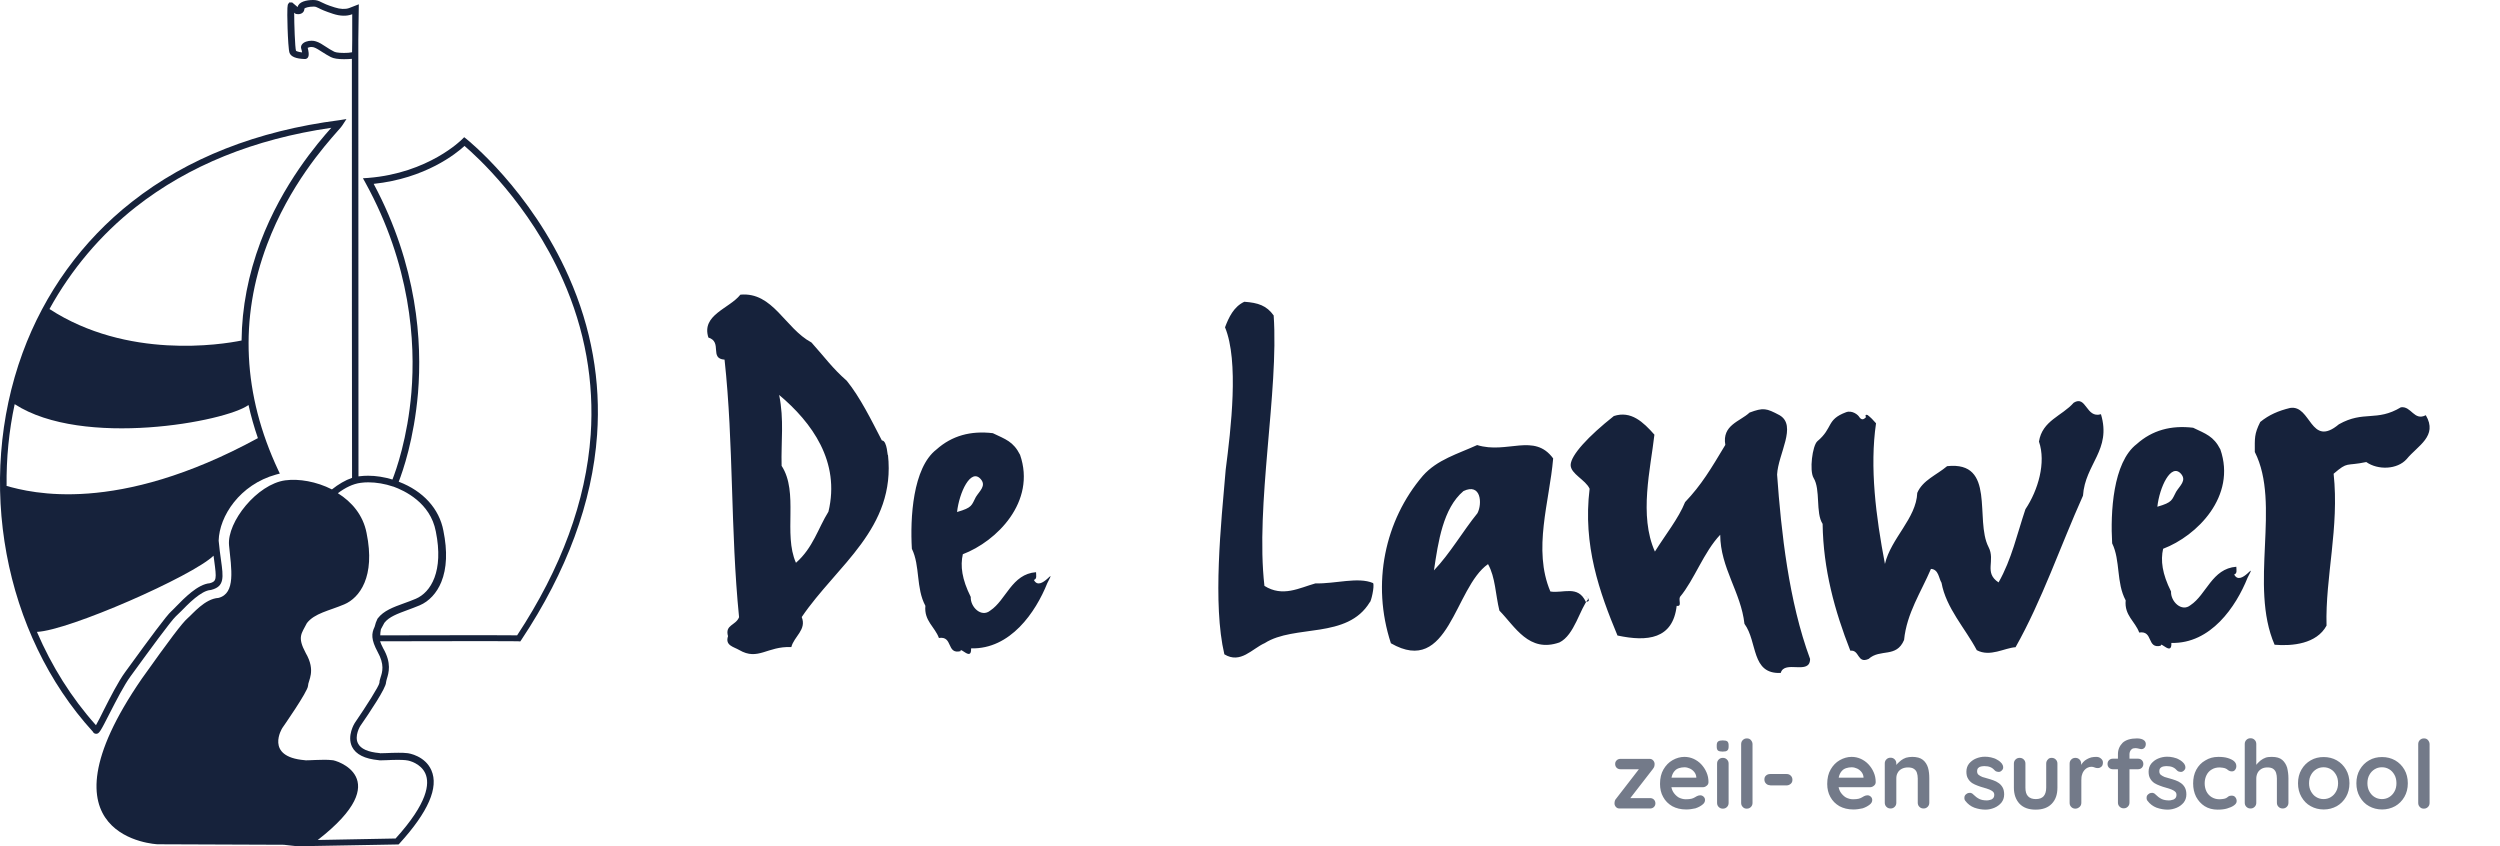
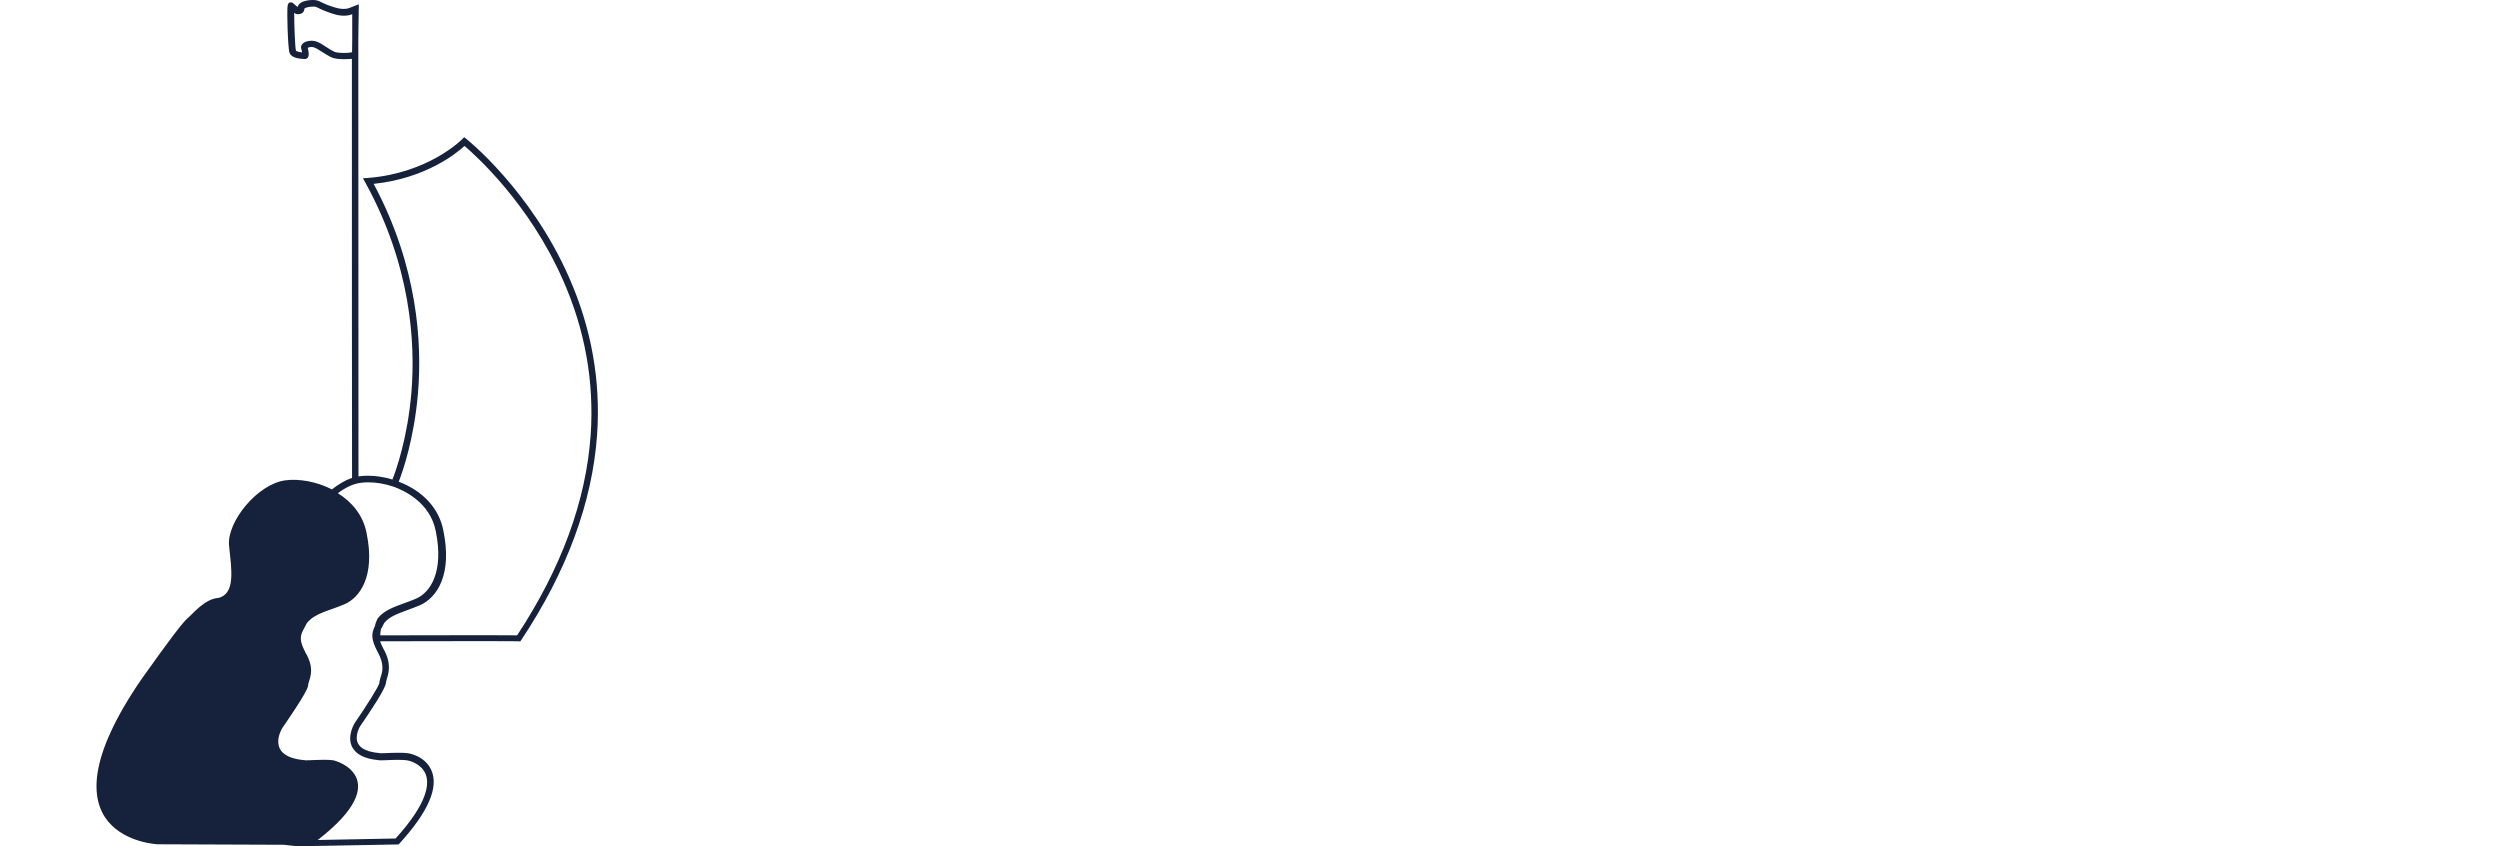
<svg xmlns="http://www.w3.org/2000/svg" version="1.1" id="Laag_1" x="0" y="0" viewBox="0 0 1516.1 513.2" xml:space="preserve">
  <style type="text/css">.st0{fill:#16223b}.st1{opacity:.6;enable-background:new}</style>
  <g id="Basis">
-     <path class="st0" d="M513.5 230.9c8.1 10 14.9 23.8 21.3 36.2 3.4 0 3.4 10.7 3.7 8.7 4.9 44.7-31 67-52.3 98.4 3.1 7.7-4.7 11.8-6.3 18.2-14.8-.6-20.1 8.5-31.6 1.8-3.4-2-8.7-2.7-6.8-8.4-2-7 4.7-6.4 6.7-11.5-5.3-53.1-3.2-104.8-8.8-156.2-9.4-.6-1.1-10.7-9.8-13.4-4.4-13.8 12.7-17.5 19.4-26 19.8-1.8 27 20.4 43.1 29 8.2 9.1 12.6 15.5 21.4 23.2zm-41 8.6c3.1 15.1 1.1 28.2 1.5 43 10.5 16.1.9 41.3 8.7 58.8 10.4-9.1 13.4-20.9 19.7-31 7.3-30.3-10-54.1-29.9-70.8zm146.1 36.3c9.9 28.5-14.2 52.5-34.7 60.3-1.6 7.1-.6 15.1 4.8 25.9-.3 6.1 6.4 12.7 11.8 8.3 9.7-6.4 13-22.2 27.8-23.3 0 2 .7 4-1.3 4.7 4.1 8 14.4-10.1 8.1 2-7 17.5-22.3 40.1-46.2 39.5.4 8.1-6.7-1.3-6.4 1.7-8.7 2.1-4.4-9.4-13.1-8-2.4-6.7-9.1-10.4-8.2-19.5-5.8-10.7-3.1-24.2-8.2-34.6-1.1-18.5.5-49.1 14.9-60.2 9.4-8.4 20.8-11.5 34.2-9.9 7.7 3.7 12.4 5 16.5 13.1zm-26.8 25.6c2.3-3.7 6.4-6.8 3-10.8-6.1-7-13.1 8.1-14.4 19.9 9.4-2.7 8.7-4 11.4-9.1zm238.9 63.8C817 387.8 785.1 378.5 767 390c-7.7 3.4-14.7 12.8-24.5 6.8-7.2-30.6-2-79.3.8-111.9 3.2-24.9 8.1-65.9-.4-86.4 2.3-6.1 5.3-12.5 11.7-15.5 8.4.6 13.5 2.3 17.8 8.3 3.2 46-11.2 115-5.6 164 11.1 7 21.2 1.2 30.9-1.5 12.1.3 25.9-4.1 35-.2 1 1.9-1.3 11.6-2 11.6zM941.9 278c-2.2 26.2-12.5 55.2-1.7 80.7 7.7 1.3 16.8-4.1 21.5 6.3 5.7-.4-4.1-6 1.7-2-5.3 6.1-8.6 22.2-17.7 26.6-18.5 6.5-26.9-9.6-36.4-19.3-2.4-9.7-2.4-20.2-6.9-28.2-20.4 14.2-23.6 68.3-58.9 48-11.9-36.2-3.7-74.6 19.4-101.6 8.7-9.8 21.1-13.2 32.9-18.6 18.2 5.6 34.6-7.6 46.1 8.1zm-54.4 19.8c-12.4 10.5-15.3 30.7-17.9 48.1 9.7-10.1 17.4-23.6 26.4-34.7 3-5.8 2.2-18.5-8.5-13.4zm91.2-45.5c10.4-3.4 17.8 3.6 24.6 11.3-2.3 20.5-9.5 49.1.3 70.9 6.3-10.1 14.4-20.2 18.3-30 10-10.5 15.7-20.2 24.4-34.7-2.1-12.1 9-14.2 14.7-19.6 8.4-3.1 10.1-2.7 18.2 1.6 10.8 6.3-.9 23.5-1.5 36 2.5 34.9 7.1 76.9 20 111.8 0 10.1-15.5.4-17.8 8.5-18.1.8-13.9-18.8-22-29.8-2.1-19.1-14.6-33.9-14.7-54-10 10.5-15.7 27.3-24.4 37.7-1 2 1.4 6-2 5.4-2.3 20.2-17.7 21.9-35.9 18-10.9-26.2-21.1-54.7-16.9-89-2.4-5.4-11.5-9-11.5-14.4.1-6 10.8-17.5 26.2-29.7zm123.4 15.3c9.7-8.1 5.3-13.1 17.4-17.6 3.7-1.4 7.4 1.6 8.1 3 1.3 1.7 2.4 1.7 4 0-.7-1.3 0-1.7 1-1.3 1.7 1.3 3.4 3 5.1 5-3.9 26.6-.1 56.5 5.4 85.3 3.6-15.5 19-27.6 19.6-43.1 3.3-7.7 11.7-10.8 18.1-16.2 29.9-3.2 16.6 32.5 25.1 49 4.4 8.4-3 15.5 6.1 21.5 8-14.1 11.3-29.6 16.3-44.4 7.7-11.5 12.6-28.3 8.2-41 2-12.8 14-15.5 21.1-23.6 7.7-4.7 7.4 9.7 16.5 7 6.5 21.8-9.6 30-10.9 49.4-13.6 30.3-24.9 63.6-40.9 91.9-6.7.4-15.4 6.1-23.5 1.8-7.1-13.4-18.6-25.5-21.4-40.9-1.7-2.7-1.7-8.1-6.4-8.4-6 14.1-14.7 26.9-16.3 43.1-4.7 11.1-14.4 5.1-21.5 11.5-7 3.1-5.4-5.7-11.1-5-9.5-24.2-16.4-49.3-16.8-76.9-4.4-6.7-1.1-20.8-5.5-27.9-2.6-4.4-.7-19.5 2.3-22.2zm244.4 4.9c9.9 28.5-14.2 52.5-34.7 60.3-1.6 7.1-.6 15.1 4.8 25.9-.3 6 6.4 12.7 11.8 8.3 9.7-6.4 13-22.2 27.8-23.3 0 2 .7 4-1.3 4.7 4.1 8 14.4-10.1 8.1 2-7 17.5-22.3 40.1-46.2 39.5.4 8.1-6.7-1.3-6.4 1.7-8.7 2.1-4.4-9.4-13.1-8-2.4-6.7-9.1-10.4-8.2-19.5-5.8-10.7-3.1-24.2-8.2-34.6-1.1-18.5.4-49.1 14.9-60.2 9.4-8.4 20.8-11.5 34.2-9.9 7.7 3.7 12.4 5.1 16.5 13.1zm-26.8 25.7c2.3-3.7 6.4-6.8 3-10.8-6.1-7-13.1 8.1-14.4 19.9 9.4-2.7 8.7-4.1 11.4-9.1zm151.4-46.4c7.5 12.7-5 18.5-11.6 26.6-5.7 6.4-17.4 6.8-24.5 1.8-12.8 2.7-10.8-.6-19.8 7.1 3.5 32.6-5.1 62.5-4.3 92.1-6 11.1-20.8 12.5-31.5 11.6-15.6-35.9 4-85.4-12-116.9 0-8.4-.4-10.8 3.3-18.2 5.4-4.4 11.1-6.8 18.1-8.5 12.8-2.1 12.2 24.5 29.6 9.9 15.1-8.5 22.8-1.4 37.6-10.3 6.3-.9 8 8.5 15.1 4.8z" />
    <g class="st1">
-       <path class="st0" d="M1000.7 484c.9 0 1.7.3 2.3.9.6.6.9 1.4.9 2.3 0 .9-.3 1.6-.9 2.2-.6.6-1.4.9-2.3.9h-18.5c-1 0-1.7-.3-2.3-1-.6-.7-.8-1.4-.8-2.1 0-.6.1-1.1.2-1.5.1-.4.4-1 .9-1.5l14.3-18.5-.1.8h-11.7c-.9 0-1.7-.3-2.3-.9-.6-.6-.9-1.4-.9-2.3 0-.9.3-1.6.9-2.2.6-.6 1.4-.9 2.3-.9h17.7c.9 0 1.6.3 2.2 1 .6.7.9 1.5.8 2.5 0 .4-.1.8-.2 1.2-.1.4-.4.8-.8 1.4l-14.1 18.2v-.5h12.4zm21.9 6.9c-3.3 0-6.1-.7-8.5-2-2.4-1.4-4.2-3.2-5.5-5.6-1.3-2.3-1.9-5-1.9-7.9 0-3.5.7-6.4 2.1-8.8 1.4-2.4 3.2-4.3 5.5-5.6 2.3-1.3 4.7-2 7.2-2 2 0 3.8.4 5.6 1.2 1.7.8 3.3 1.9 4.6 3.3 1.3 1.4 2.4 3 3.2 4.9.8 1.8 1.2 3.8 1.2 5.9 0 .9-.4 1.7-1.1 2.2-.7.6-1.5.9-2.4.9h-22l-1.7-5.8h21.1l-1.3 1.2v-1.6c-.1-1.1-.5-2.1-1.2-3s-1.6-1.6-2.6-2.1c-1.1-.5-2.2-.8-3.4-.8-1.2 0-2.2.2-3.2.5s-1.9.8-2.6 1.6c-.7.7-1.3 1.7-1.7 2.9-.4 1.2-.6 2.8-.6 4.7 0 2.1.4 3.8 1.3 5.3.9 1.4 2 2.5 3.3 3.3 1.4.7 2.8 1.1 4.3 1.1 1.4 0 2.6-.1 3.4-.3.8-.2 1.5-.5 2-.8.5-.3 1-.6 1.4-.8.7-.3 1.3-.5 2-.5.8 0 1.5.3 2.1.9.6.6.8 1.2.8 2 0 1-.5 2-1.6 2.8-1 .8-2.4 1.6-4.2 2.2-1.8.4-3.7.7-5.6.7zm22.1-35.1c-1.3 0-2.2-.2-2.8-.6-.5-.4-.8-1.2-.8-2.2v-1.1c0-1.1.3-1.9.9-2.3.6-.4 1.5-.6 2.7-.6 1.3 0 2.3.2 2.8.6.5.4.8 1.2.8 2.2v1.1c0 1.1-.3 1.9-.9 2.3-.4.4-1.4.6-2.7.6zm3.6 31.1c0 1-.3 1.8-1 2.5s-1.5 1-2.5 1-1.8-.3-2.5-1-1-1.5-1-2.5v-23.8c0-1 .3-1.8 1-2.5s1.5-1 2.5-1 1.8.3 2.5 1 1 1.5 1 2.5v23.8zm14.5 0c0 1-.3 1.8-1 2.5s-1.5 1-2.5 1-1.8-.3-2.4-1c-.7-.7-1-1.5-1-2.5v-35.6c0-1 .3-1.8 1-2.5s1.5-1 2.5-1 1.8.3 2.4 1c.6.7 1 1.5 1 2.5v35.6zm10.7-10.7c-1 0-1.8-.3-2.5-1s-1-1.5-1-2.5.3-1.8 1-2.4c.7-.6 1.5-.9 2.5-.9h10c1 0 1.8.3 2.5 1s1 1.5 1 2.5-.3 1.8-1 2.4c-.7.6-1.5 1-2.5 1h-10zm50.5 14.7c-3.3 0-6.1-.7-8.5-2-2.4-1.4-4.2-3.2-5.5-5.6-1.3-2.3-1.9-5-1.9-7.9 0-3.5.7-6.4 2.1-8.8s3.2-4.3 5.5-5.6c2.3-1.3 4.7-2 7.2-2 2 0 3.8.4 5.6 1.2 1.7.8 3.3 1.9 4.6 3.3 1.3 1.4 2.4 3 3.2 4.9.8 1.8 1.2 3.8 1.2 5.9 0 .9-.4 1.7-1.1 2.2-.7.6-1.5.9-2.4.9h-22l-1.7-5.8h21.1l-1.3 1.2v-1.6c-.1-1.1-.5-2.1-1.2-3-.7-.9-1.6-1.6-2.6-2.1-1.1-.5-2.2-.8-3.4-.8-1.2 0-2.2.2-3.2.5s-1.9.8-2.6 1.6c-.7.7-1.3 1.7-1.7 2.9-.4 1.2-.6 2.8-.6 4.7 0 2.1.4 3.8 1.3 5.3.9 1.4 2 2.5 3.3 3.3 1.4.7 2.8 1.1 4.3 1.1 1.4 0 2.6-.1 3.4-.3.8-.2 1.5-.5 2-.8s1-.6 1.4-.8c.7-.3 1.3-.5 2-.5.8 0 1.5.3 2.1.9.6.6.8 1.2.8 2 0 1-.5 2-1.6 2.8-1 .8-2.4 1.6-4.2 2.2-1.8.4-3.7.7-5.6.7zm35.6-31.9c2.8 0 5 .6 6.5 1.8 1.5 1.2 2.5 2.8 3.1 4.7.6 2 .8 4.2.8 6.6v14.7c0 1-.3 1.8-1 2.5s-1.5 1-2.5 1-1.8-.3-2.5-1-1-1.5-1-2.5v-14.7c0-1.3-.2-2.4-.5-3.4s-.9-1.8-1.8-2.4c-.8-.6-2.1-.9-3.6-.9s-2.8.3-3.9.9c-1.1.6-1.9 1.4-2.4 2.4-.6 1-.8 2.2-.8 3.4v14.7c0 1-.3 1.8-1 2.5s-1.5 1-2.5 1-1.8-.3-2.5-1-1-1.5-1-2.5V463c0-1 .3-1.8 1-2.5s1.5-1 2.5-1 1.8.3 2.5 1 1 1.5 1 2.5v2.5l-.9-.2c.3-.7.8-1.4 1.5-2.1.7-.7 1.4-1.4 2.3-2.1.9-.7 1.9-1.2 3-1.6 1.2-.3 2.4-.5 3.7-.5zm32.2 26.6c-.4-.5-.6-1.2-.5-2.1 0-.8.5-1.6 1.5-2.2.6-.4 1.3-.5 2-.5.7.1 1.4.4 2 1.1 1.1 1.1 2.3 2 3.5 2.6 1.2.6 2.8.9 4.6.9.6 0 1.2-.1 1.9-.3.7-.1 1.3-.4 1.8-.9s.8-1.2.8-2.2c0-.8-.3-1.5-.9-2-.6-.5-1.3-.9-2.3-1.3-.9-.3-2-.7-3.1-1-1.2-.3-2.4-.7-3.7-1.2-1.2-.4-2.4-1-3.4-1.6-1-.7-1.9-1.6-2.5-2.7-.7-1.1-1-2.5-1-4.2 0-1.9.5-3.5 1.6-4.9 1.1-1.3 2.5-2.4 4.2-3.1 1.7-.7 3.5-1.1 5.4-1.1 1.2 0 2.4.1 3.7.4 1.3.3 2.6.7 3.7 1.4 1.2.6 2.2 1.5 3 2.5.4.6.7 1.3.7 2.1.1.8-.3 1.5-1.1 2.2-.6.5-1.2.7-2 .6-.8-.1-1.4-.3-1.9-.8-.7-.8-1.5-1.5-2.6-2s-2.4-.7-3.8-.7c-.6 0-1.2.1-1.9.2s-1.3.4-1.8.9-.7 1.1-.7 2.1c0 .9.3 1.6.9 2.1.6.5 1.4.9 2.3 1.3 1 .3 2 .6 3.1.9 1.2.3 2.3.7 3.5 1.1 1.2.4 2.3 1 3.3 1.7s1.8 1.6 2.4 2.7c.6 1.1.9 2.5.9 4.2 0 2-.6 3.6-1.7 5-1.2 1.4-2.6 2.4-4.3 3.1s-3.5 1.1-5.3 1.1c-2.3 0-4.5-.4-6.8-1.2-2.1-.8-4-2.2-5.5-4.2zm52.4-26c1 0 1.8.3 2.5 1s1 1.5 1 2.5v14.6c0 4.1-1.1 7.3-3.4 9.7s-5.5 3.6-9.8 3.6c-4.3 0-7.5-1.2-9.8-3.6-2.2-2.4-3.4-5.6-3.4-9.7v-14.6c0-1 .3-1.8 1-2.5s1.5-1 2.5-1 1.8.3 2.5 1 1 1.5 1 2.5v14.6c0 2.3.5 4.1 1.6 5.2 1 1.1 2.6 1.7 4.7 1.7s3.7-.6 4.7-1.7 1.6-2.9 1.6-5.2v-14.6c0-1 .3-1.8 1-2.5.5-.7 1.3-1 2.3-1zm14.4 30.8c-1 0-1.8-.3-2.5-1s-1-1.5-1-2.5v-23.8c0-1 .3-1.8 1-2.5s1.5-1 2.5-1 1.8.3 2.5 1 1 1.5 1 2.5v5.4l-.4-3.9c.4-.9 1-1.7 1.6-2.4s1.4-1.3 2.3-1.8c.8-.5 1.7-.8 2.7-1.1 1-.2 1.9-.3 2.9-.3 1.2 0 2.1.3 2.9 1 .8.7 1.2 1.4 1.2 2.3 0 1.3-.3 2.2-1 2.7-.7.6-1.4.8-2.1.8-.7 0-1.4-.1-2-.4-.6-.3-1.3-.4-2-.4s-1.4.2-2.1.5c-.7.3-1.4.8-2 1.5-.6.7-1.1 1.5-1.4 2.6-.4 1-.5 2.2-.5 3.6v13.6c0 1-.3 1.8-1 2.5-.8.7-1.6 1.1-2.6 1.1zm38-30.3c.9 0 1.7.3 2.3.9.6.6.9 1.4.9 2.3s-.3 1.7-.9 2.3c-.6.6-1.4.9-2.3.9h-15.3c-.9 0-1.7-.3-2.3-.9-.6-.6-.9-1.4-.9-2.3s.3-1.7.9-2.3c.6-.6 1.4-.9 2.3-.9h15.3zm-.6-12.3c.8 0 1.7.1 2.5.3.8.2 1.5.6 2 1.1.5.5.8 1.2.8 2 0 1-.3 1.7-.8 2.3-.6.6-1.2.8-1.9.8-.3 0-.9-.1-1.6-.3-.7-.2-1.4-.3-2-.3-1 0-1.7.2-2.2.6-.5.4-.9.9-1.1 1.5-.2.6-.3 1-.3 1.5v29.4c0 1-.3 1.8-1 2.5s-1.5 1-2.5 1-1.8-.3-2.5-1-1-1.5-1-2.5v-29.4c0-2.7 1-5 2.9-6.9 1.9-1.7 4.8-2.6 8.7-2.6zm6.3 37.8c-.4-.5-.6-1.2-.5-2.1 0-.8.5-1.6 1.5-2.2.6-.4 1.3-.5 2-.5.7.1 1.4.4 2 1.1 1.1 1.1 2.3 2 3.5 2.6 1.2.6 2.8.9 4.6.9.6 0 1.2-.1 1.9-.3.7-.1 1.3-.4 1.8-.9s.8-1.2.8-2.2c0-.8-.3-1.5-.9-2s-1.3-.9-2.3-1.3c-.9-.3-2-.7-3.1-1-1.2-.3-2.4-.7-3.7-1.2-1.2-.4-2.4-1-3.4-1.6-1-.7-1.9-1.6-2.5-2.7-.7-1.1-1-2.5-1-4.2 0-1.9.5-3.5 1.6-4.9 1.1-1.3 2.5-2.4 4.2-3.1 1.7-.7 3.5-1.1 5.4-1.1 1.2 0 2.4.1 3.7.4 1.3.3 2.6.7 3.7 1.4 1.2.6 2.2 1.5 3 2.5.4.6.7 1.3.7 2.1.1.8-.3 1.5-1.1 2.2-.6.5-1.2.7-2 .6-.8-.1-1.4-.3-1.9-.8-.7-.8-1.5-1.5-2.6-2s-2.4-.7-3.8-.7c-.6 0-1.2.1-1.9.2s-1.3.4-1.8.9-.7 1.1-.7 2.1c0 .9.3 1.6.9 2.1.6.5 1.4.9 2.3 1.3 1 .3 2 .6 3.1.9 1.2.3 2.3.7 3.5 1.1 1.2.4 2.3 1 3.3 1.7s1.8 1.6 2.4 2.7c.6 1.1.9 2.5.9 4.2 0 2-.6 3.6-1.7 5-1.2 1.4-2.6 2.4-4.3 3.1s-3.5 1.1-5.3 1.1c-2.3 0-4.5-.4-6.8-1.2-2.1-.8-4-2.2-5.5-4.2zm43-26.6c2.2 0 4.1.2 5.7.7 1.6.5 2.9 1.1 3.8 1.9.9.8 1.4 1.8 1.4 3 0 .8-.2 1.5-.7 2.2-.5.7-1.1 1-2 1-.6 0-1.1-.1-1.5-.3-.4-.2-.8-.4-1.1-.7-.3-.3-.7-.5-1.1-.7-.4-.2-1-.4-1.8-.5-.8-.1-1.4-.2-1.8-.2-2 0-3.6.4-5 1.3-1.4.8-2.4 2-3.1 3.4-.7 1.4-1.1 3.1-1.1 5 0 1.8.4 3.5 1.1 4.9.7 1.4 1.8 2.6 3.1 3.4 1.3.8 2.9 1.3 4.6 1.3 1 0 1.8-.1 2.5-.2s1.3-.3 1.7-.5c.5-.3 1-.6 1.4-1 .4-.3 1.1-.5 1.9-.5 1 0 1.8.3 2.3 1 .5.6.8 1.4.8 2.3 0 1-.5 1.8-1.6 2.6s-2.5 1.4-4.2 1.9c-1.7.5-3.6.7-5.7.7-3 0-5.7-.7-7.9-2.1-2.2-1.4-3.9-3.3-5.2-5.7-1.2-2.4-1.8-5.1-1.8-8.1 0-3.1.6-5.9 1.9-8.3 1.3-2.4 3.1-4.3 5.4-5.6 2.4-1.5 5-2.2 8-2.2zm32.4 0c2.8 0 4.9.6 6.3 1.8 1.4 1.2 2.4 2.8 3 4.7.5 2 .8 4.2.8 6.6v14.7c0 1-.3 1.8-1 2.5s-1.5 1-2.5 1-1.8-.3-2.5-1-1-1.5-1-2.5v-14.7c0-1.3-.2-2.4-.5-3.4s-.9-1.8-1.7-2.4c-.8-.6-2-.9-3.5-.9s-2.7.3-3.7.9c-1 .6-1.8 1.4-2.3 2.4-.5 1-.8 2.2-.8 3.4v14.7c0 1-.3 1.8-1 2.5s-1.5 1-2.5 1-1.8-.3-2.5-1-1-1.5-1-2.5v-35.6c0-1 .3-1.8 1-2.5s1.5-1 2.5-1 1.8.3 2.5 1 1 1.5 1 2.5v14.3l-.9-.2c.3-.7.8-1.4 1.4-2.1.6-.7 1.4-1.4 2.2-2.1.9-.7 1.9-1.2 2.9-1.6s2.5-.5 3.8-.5zm47.1 16c0 3.1-.7 5.9-2.1 8.3-1.4 2.4-3.3 4.3-5.6 5.6-2.4 1.3-5 2-7.9 2-2.9 0-5.6-.7-7.9-2-2.4-1.3-4.2-3.2-5.6-5.6-1.4-2.4-2.1-5.2-2.1-8.3 0-3.1.7-5.9 2.1-8.3 1.4-2.4 3.3-4.3 5.6-5.6 2.4-1.4 5-2 7.9-2 2.9 0 5.6.7 7.9 2 2.4 1.4 4.2 3.2 5.6 5.6s2.1 5.2 2.1 8.3zm-6.9 0c0-2-.4-3.7-1.2-5.1-.8-1.4-1.8-2.6-3.2-3.4-1.3-.8-2.8-1.2-4.4-1.2-1.6 0-3.1.4-4.4 1.2-1.3.8-2.4 1.9-3.2 3.4-.8 1.4-1.2 3.1-1.2 5.1 0 1.9.4 3.6 1.2 5 .8 1.4 1.8 2.6 3.2 3.4 1.3.8 2.8 1.2 4.4 1.2 1.6 0 3.1-.4 4.4-1.2 1.3-.8 2.4-1.9 3.2-3.4.8-1.4 1.2-3.1 1.2-5zm42.3 0c0 3.1-.7 5.9-2.1 8.3-1.4 2.4-3.3 4.3-5.6 5.6-2.4 1.3-5 2-7.9 2-2.9 0-5.6-.7-7.9-2-2.4-1.3-4.2-3.2-5.6-5.6-1.4-2.4-2.1-5.2-2.1-8.3 0-3.1.7-5.9 2.1-8.3 1.4-2.4 3.3-4.3 5.6-5.6 2.4-1.4 5-2 7.9-2 2.9 0 5.6.7 7.9 2 2.4 1.4 4.2 3.2 5.6 5.6s2.1 5.2 2.1 8.3zm-6.9 0c0-2-.4-3.7-1.2-5.1-.8-1.4-1.8-2.6-3.2-3.4-1.3-.8-2.8-1.2-4.4-1.2-1.6 0-3.1.4-4.4 1.2-1.3.8-2.4 1.9-3.2 3.4-.8 1.4-1.2 3.1-1.2 5.1 0 1.9.4 3.6 1.2 5 .8 1.4 1.8 2.6 3.2 3.4 1.3.8 2.8 1.2 4.4 1.2 1.6 0 3.1-.4 4.4-1.2 1.3-.8 2.4-1.9 3.2-3.4.8-1.4 1.2-3.1 1.2-5zm20.1 11.9c0 1-.3 1.8-1 2.5s-1.5 1-2.5 1-1.8-.3-2.4-1c-.7-.7-1-1.5-1-2.5v-35.6c0-1 .3-1.8 1-2.5s1.5-1 2.5-1 1.8.3 2.4 1c.6.7 1 1.5 1 2.5v35.6z" />
-     </g>
+       </g>
  </g>
  <g id="Layer_7">
    <path class="st0" d="M345 168c-23.2-52.6-61.7-83.4-62.1-83.7l-1.4-1.1-1.3 1.3c-.2.2-20.3 20.5-57 23.4l-3.1.2 1.5 2.7c27.5 50 30.4 96.7 27.9 127.1-2.3 27.7-9.3 47.3-11.5 52.9-4.9-1.5-10-2.3-14.7-2.3-1.8 0-3.5.1-5.1.3-.3 0-.5.1-.8.1L217.3 24l.3-21.4-5.9 2.3c-2.3.8-5.3.7-8.7-.4-4.6-1.4-6.8-2.5-8.2-3.2-1.6-.8-2.7-1.3-4.9-1.3-4.1 0-8.8 1.1-9.4 4.3l-3.3-2.8h-1.8l-.6.9c-.4.5-.8 1.2-.4 14.6.2 6 .6 13.6 1.2 15.1.9 2.3 3.9 3.5 9.1 3.7h.2c.7 0 1.4-.3 1.8-.9 1-1.3.3-4.4-.1-5.9.5-.2 1.3-.5 2.2-.5.5 0 1 .1 1.5.2 1.5.5 3.2 1.6 5.2 2.9 1.6 1 3.3 2.1 5.1 3 1.7.9 4.4 1.3 8 1.3 1.8 0 3.5-.1 4.8-.2 0 94.1 0 237.4.1 254.1-4.1 1.4-8.3 3.9-12.2 7-9.4-4.8-20.1-6.6-28.3-5.5-17 2.3-35.4 25.2-34.1 39.4 1.4 14.2 4.2 29.2-6.4 31.9-8.3.5-15.6 9.7-18.8 12.4-3.2 2.8-10.7 12.7-27.7 36.6C19 508.9 95.6 512 95.6 512l76.5.3c5.3.7 8.8.9 9.1.9h.1l60.4-1.1.6-.6c17.4-19.1 23.9-34 19.3-44.4-3.7-8.5-13.4-10.4-15-10.4h-.1c-1.3-.2-2.9-.2-5-.2-2.5 0-5.1.1-7.2.2-1.6.1-3 .1-3.7.1l-.4-.1c-7-.6-11.5-2.6-13.1-5.9-2.3-4.5 1.3-10.4 1.3-10.4 5.9-8.5 15.7-23.2 15.7-26.5 0-.5.3-1.3.5-2.2 1.1-3.6 3-9.5-2.2-18.5-.9-1.7-1.5-3.1-1.9-4.3 24.5-.1 46-.1 60.5-.1 19.1 0 22.8.1 23.3.1l1.2.1.7-1c27.6-41.5 43-83.4 45.9-124.3 2.3-32.5-3.4-64.8-17.1-95.7zM208.6 32.1c-3.9 0-5.6-.5-6.2-.9-1.6-.8-3.2-1.8-4.7-2.8-2.1-1.4-4.1-2.7-6.1-3.3-.8-.3-1.8-.4-2.7-.4-2.1 0-4.7.7-5.8 2.3-.6.8-.7 1.8-.4 2.6.2.6.4 1.5.5 2.2-2.6-.3-3.6-.9-3.7-1-.6-2-1.1-16.2-1.1-23.1l.9.7.5.1c.1 0 .5.1 1 .1 2.2 0 3.8-1.3 3.8-3.4.5-.5 2.6-1.2 5.5-1.2 1.3 0 1.7.2 3.1.9 1.5.8 3.9 1.9 8.8 3.5 4.3 1.4 8.2 1.5 11.4.3l.2-.1v15.6l-.1 7.5c-1.4.3-3.1.4-4.9.4zm22.2 378.7c-.4 1.2-.7 2.3-.7 3.3-.3 2.1-7.9 14-15 24.4-.2.3-4.8 7.8-1.6 14.4 2.3 4.6 7.7 7.3 16.1 8.1.3.1.8.1 1.3.1.8 0 2.1-.1 3.5-.1 2.1-.1 4.6-.2 7-.2 2 0 3.5.1 4.7.2l.4.1h.2c1.4.1 8.6 1.9 11.3 8.1 2.6 6 1.5 17.7-18.1 39.3l-47.2.9c48.6-37.7 10-48.8 8.7-48.4-5.3-.7-16 .4-16.7 0-24.5-2.1-13.5-19.5-13.5-19.5s15.6-22.3 15.6-25.6c0-3.2 5-8.9-1.4-19.9-5.3-9.9-2.5-11.7.7-18.1 4.6-6 13.5-7.5 22.7-11.4s19-16.7 13.5-43.3c-2.1-10.8-8.9-18.8-17.4-24.1 4.4-3.3 9.1-5.7 13.9-6.3 1.4-.2 3-.3 4.6-.3 4.8 0 10.1.9 15.1 2.6h.1c6.6 2.4 22.4 9.7 25.7 27.2 4.9 24.1-3 36.9-12.1 40.8-2.5 1.1-4.9 1.9-7.3 2.8-6.3 2.3-12.2 4.4-15.8 9.1l-.2.3c-.7 1.4-1.3 3-1.7 4.8-2 4.1-2.2 7.7 1.8 15.2 4.3 7.7 2.9 12.2 1.8 15.5zm127.4-147c-2.8 40-17.8 80.8-44.6 121.5-2 0-7.4-.1-22.5-.1-14.5 0-36 0-60.5.1 0-.9.1-2.2.4-3.7.3-.5.5-1 .8-1.5.4-.7.8-1.6 1.3-2.4 2.9-3.7 8-5.5 13.9-7.7 2.4-.9 4.9-1.8 7.5-2.9 5.7-2.4 10.4-7.5 13.1-14.1 3.4-8.3 3.8-18.8 1.3-31.1-2.5-13.4-12.3-24.1-26.9-29.7l-.2-.1c2.4-6.1 9.3-25.7 11.7-53.9 2.5-30.4-.2-76.8-26.9-126.7 31.4-3.3 50.1-18.4 55.1-23 6.9 5.9 39.2 34.9 59.6 81.1 13.5 30.3 19.1 62 16.9 94.2z" />
-     <path class="st0" d="M66.6 432.4c3.9-7.6 8.7-17 12.6-22.3l2.7-3.7c7.7-10.6 22-30.2 24.7-32.6.7-.6 1.8-1.7 3.1-3 4.3-4.4 12.3-12.7 18.1-13l.4-.1c8-2.1 7.3-7.5 5.8-18.2-.4-3.1-1-7-1.4-11.6.4-14.9 12.8-34 34.8-40.1l2.3-.6-1-2.1c-21.4-45.7-23.7-91.8-6.7-136.9 13.5-35.8 34.9-59.8 42.9-68.9 1.6-1.8 2.4-2.7 2.8-3.4l2.4-3.7-4.4.7c-49.7 6.4-92 23-125.7 49.5C49.9 146 27 177.7 13.7 214c-28.6 78.1-11.5 170.4 42.6 229.7.4.9 1.2 1.3 2 1.3 1.8 0 2.4-1 8.3-12.6zm15.8-306.9c32-25.1 71.8-41.2 118.5-48-8.1 9.1-29.6 34-42.9 69.2-7.4 19.8-11.3 39.7-11.5 59.8-12.3 2.5-69.3 11.6-116.5-19.1 13.2-23.9 30.9-45 52.4-61.9zM8.9 245.1c41.4 26.8 128.2 10.6 141.8.5 1.5 6.7 3.4 13.4 5.7 20.1-85.9 46.8-137.7 33.1-152.4 29-.2-16.6 1.4-33.3 4.9-49.6zm49.3 194.7c-14.9-16.6-26.9-35.9-35.8-56.6 19.3-.8 94.3-33.8 107.1-46.2.1 1.1.3 2.1.4 3 1.5 11 1.5 12.6-2.7 13.7-7.3.6-15.5 9.1-20.5 14.2-1.2 1.2-2.2 2.3-2.8 2.8-2.8 2.4-13.6 17.1-25.3 33.2l-2.7 3.7c-4.1 5.6-9 15.2-12.9 22.9-1.7 3.5-3.6 7.2-4.8 9.3z" />
  </g>
</svg>